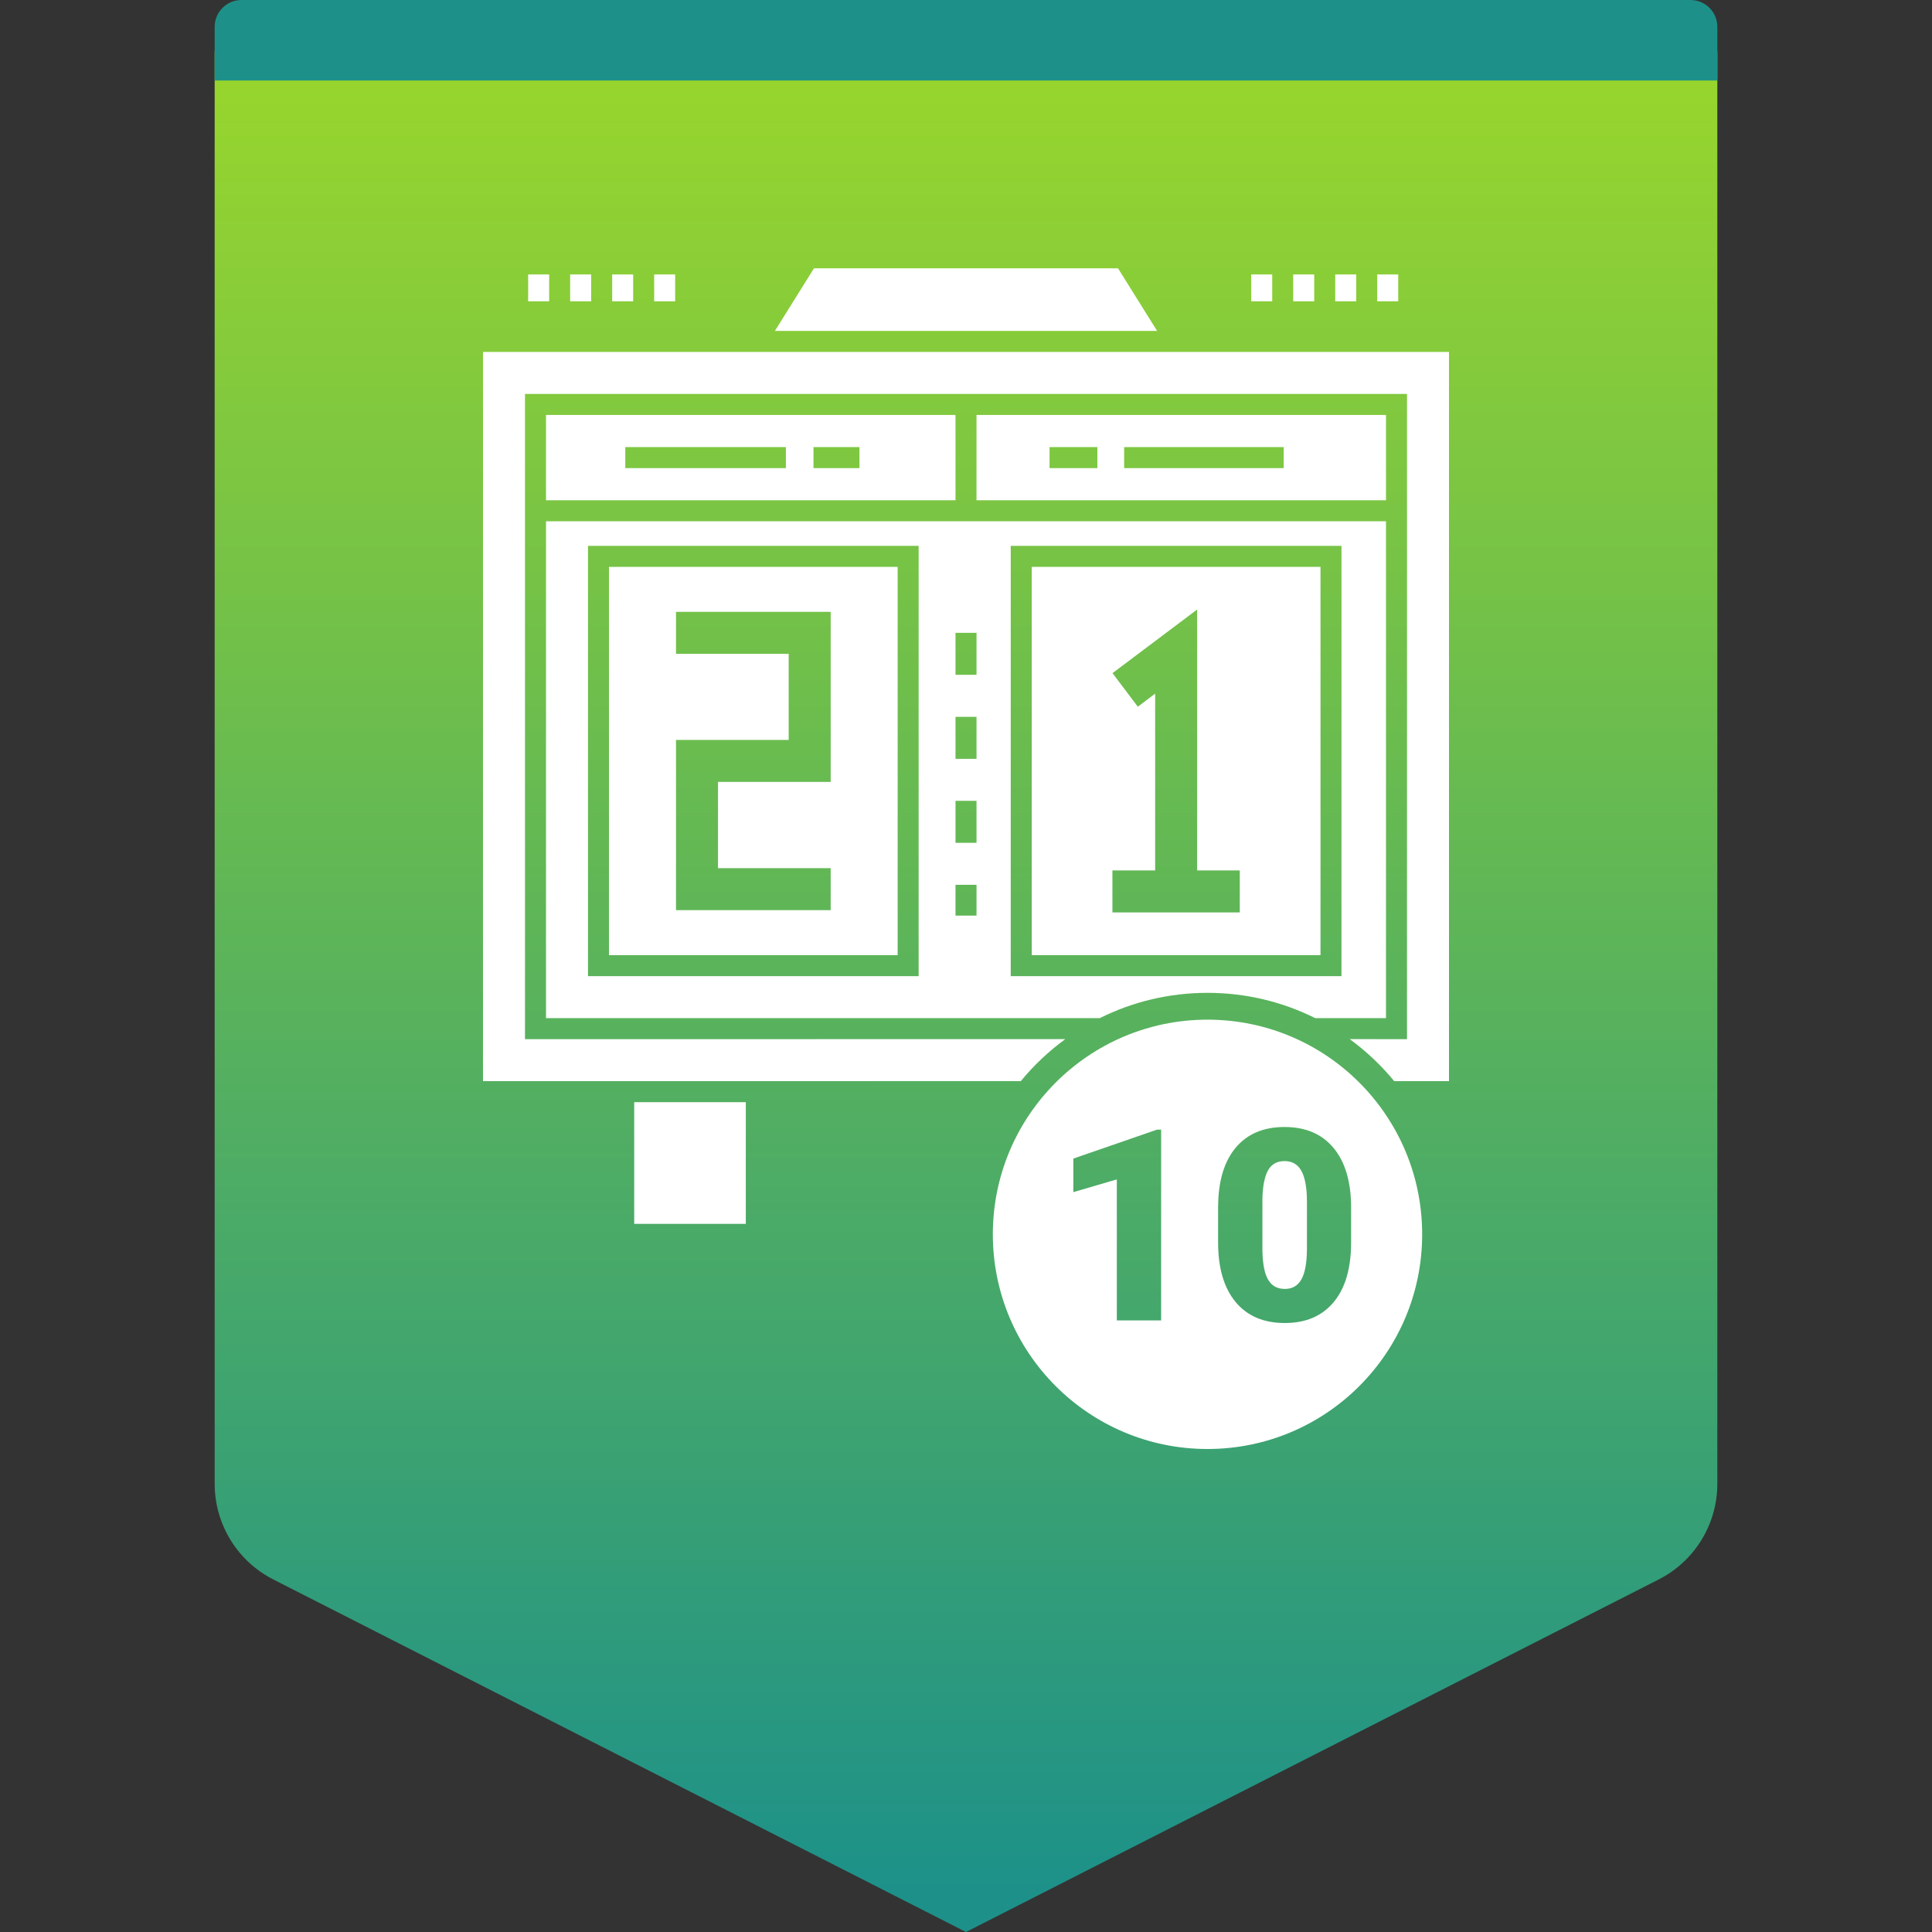
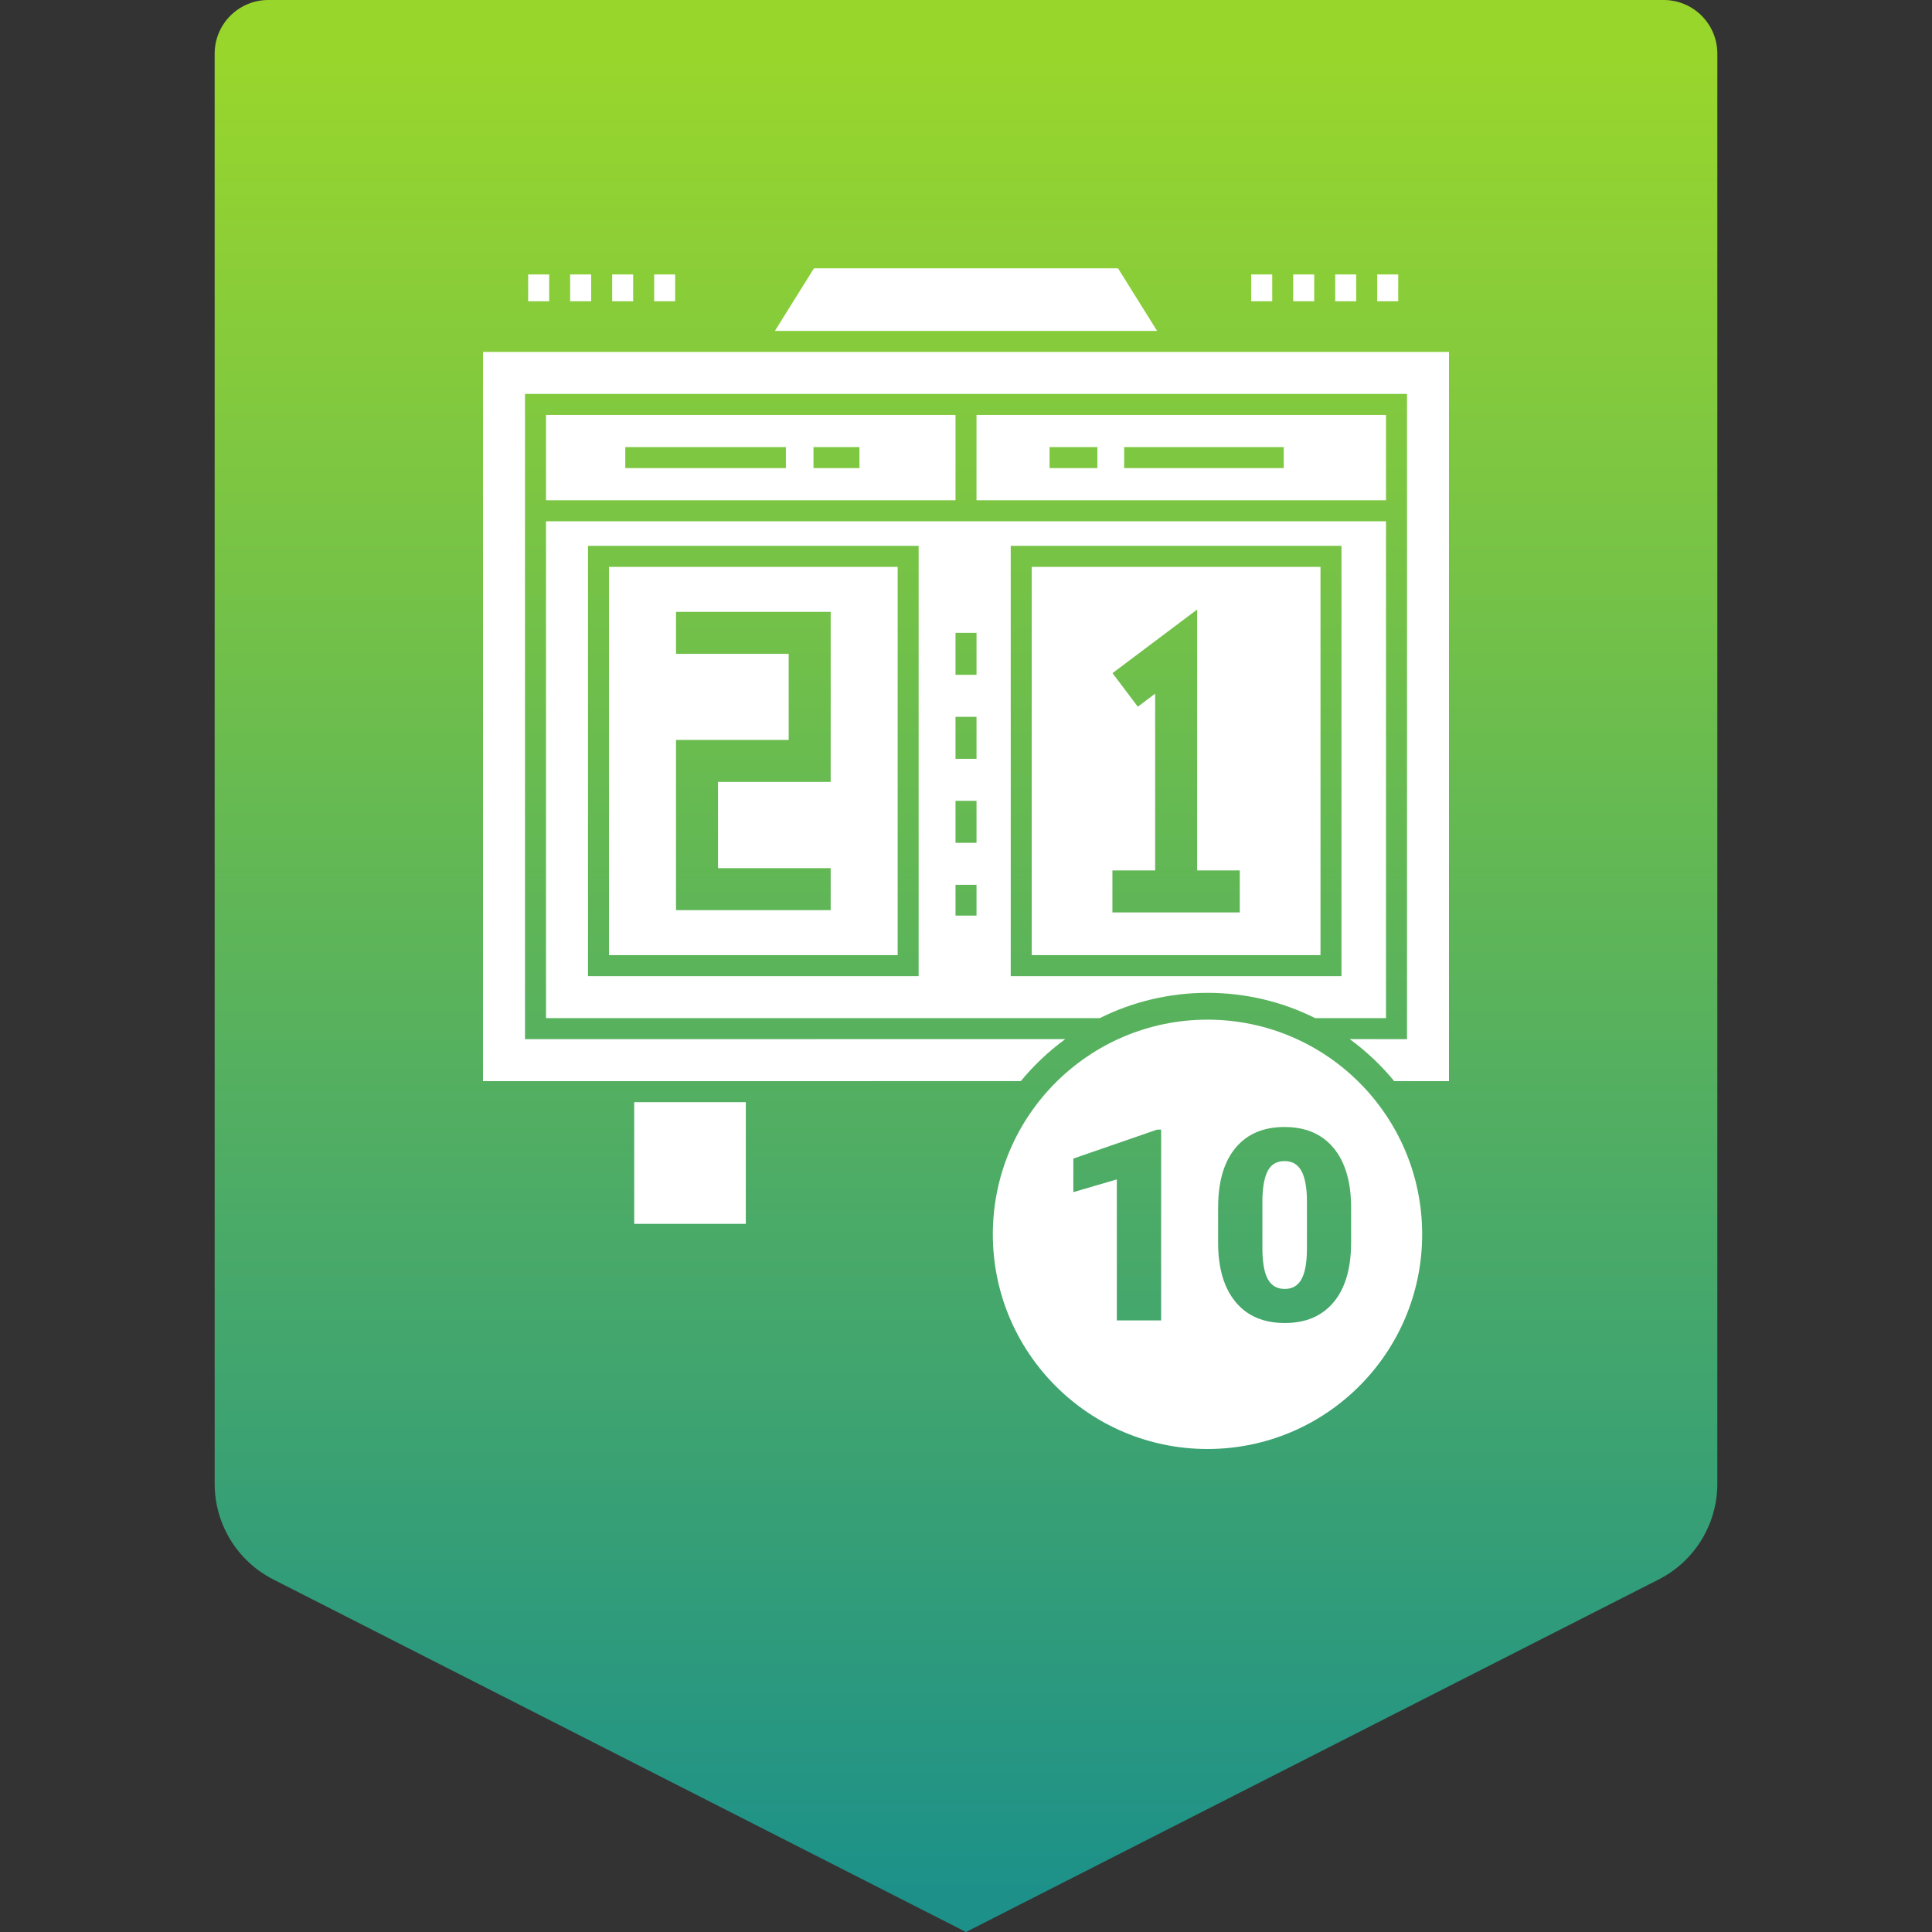
<svg xmlns="http://www.w3.org/2000/svg" width="72" height="72" viewBox="0 0 72 72" fill="none">
  <rect x="0" y="0" width="72" height="72" fill="#333333" stroke="none" />
  <path fill-rule="evenodd" clip-rule="evenodd" d="M10 0H62C63.105 0 64 0.895 64 2V55.297C64 56.802 63.155 58.18 61.814 58.862L36 72L10.186 58.862C8.845 58.18 8 56.802 8 55.297V2C8 0.895 8.895 0 10 0Z" fill="url(#paint0_linear_168_15513)" />
-   <path fill-rule="evenodd" clip-rule="evenodd" d="M9 0H63C63.552 0 64 0.448 64 1V3H8V1C8 0.448 8.448 0 9 0Z" fill="#1D9189" />
  <path d="M45 38C49.418 38 53 41.582 53 46C53 50.418 49.418 54 45 54C40.582 54 37 50.418 37 46C37 41.582 40.582 38 45 38ZM47.871 42C47.083 42 46.474 42.26 46.042 42.781C45.65 43.255 45.437 43.91 45.401 44.746L45.395 45.003V46.302C45.395 47.255 45.612 47.995 46.045 48.519C46.478 49.043 47.09 49.305 47.881 49.305C48.665 49.305 49.273 49.044 49.705 48.523C50.097 48.05 50.311 47.395 50.346 46.558L50.352 46.302V45.008C50.352 44.051 50.135 43.31 49.702 42.786C49.269 42.262 48.659 42 47.871 42ZM43.272 42.098H43.12L40 43.177V44.427L41.621 43.953V49.207H43.272V42.098ZM47.871 43.27C48.161 43.27 48.372 43.396 48.506 43.648C48.62 43.864 48.686 44.175 48.702 44.582L48.706 44.793V46.551C48.703 47.062 48.634 47.437 48.501 47.676C48.367 47.916 48.161 48.035 47.881 48.035C47.591 48.035 47.38 47.912 47.246 47.666C47.129 47.452 47.064 47.127 47.049 46.694L47.046 46.502V44.685C47.056 44.21 47.125 43.855 47.253 43.621C47.382 43.387 47.588 43.27 47.871 43.27ZM27.794 41.074V45.609H23.635V41.074H27.794ZM54 13.115V40.291L51.957 40.29C51.473 39.701 50.916 39.175 50.3 38.725L52.435 38.726V14.68H19.565V38.726L39.7 38.725C39.084 39.175 38.527 39.701 38.043 40.29L18 40.291V13.115H54ZM51.652 19.427V37.943L49.015 37.943C47.806 37.34 46.443 37 45 37C43.557 37 42.194 37.34 40.985 37.943L20.348 37.943V19.427H51.652ZM34.235 20.342H21.913V36.378H34.235V20.342ZM49.993 20.342H37.667V36.378H49.993V20.342ZM49.211 21.125V35.595H38.45V21.125H49.211ZM33.453 21.125V35.595H22.696V21.125H33.453ZM36.392 32.975H35.609V34.122H36.392V32.975ZM44.614 22.715L41.46 25.086L42.404 26.338L43.049 25.849V32.438H41.456V34.004H46.203V32.438H44.614V22.715ZM30.957 22.801H25.193V24.366H29.392V27.575H25.193V33.918H30.957V32.353H26.758V29.14H30.957V22.801ZM36.392 29.845H35.609V31.41H36.392V29.845ZM36.392 26.715H35.609V28.28H36.392V26.715ZM36.392 23.584H35.609V25.149H36.392V23.584ZM51.652 15.463V18.644H36.391V15.463H51.652ZM35.609 15.463V18.644H20.348V15.463H35.609ZM47.84 16.662H41.894V17.445H47.84V16.662ZM32.029 16.662H30.316V17.445H32.029V16.662ZM29.288 16.662H23.303V17.445H29.288V16.662ZM40.896 16.662H39.114V17.445H40.896V16.662ZM41.666 10L43.122 12.332H28.878L30.334 10H41.666ZM52.108 10.228V11.228H51.325V10.228H52.108ZM50.542 10.228V11.228H49.76V10.228H50.542ZM48.977 10.228V11.228H48.194V10.228H48.977ZM47.412 10.228V11.228H46.629V10.228H47.412ZM25.161 10.228V11.228H24.379V10.228H25.161ZM23.596 10.228V11.228H22.814V10.228H23.596ZM22.031 10.228V11.228H21.248V10.228H22.031ZM20.466 10.228V11.228H19.683V10.228H20.466Z" fill="white" />
  <defs>
    <linearGradient id="paint0_linear_168_15513" x1="36" y1="2" x2="36" y2="70.5" gradientUnits="userSpaceOnUse">
      <stop stop-color="#99D62C" />
      <stop offset="1" stop-color="#1D9189" />
    </linearGradient>
  </defs>
</svg>